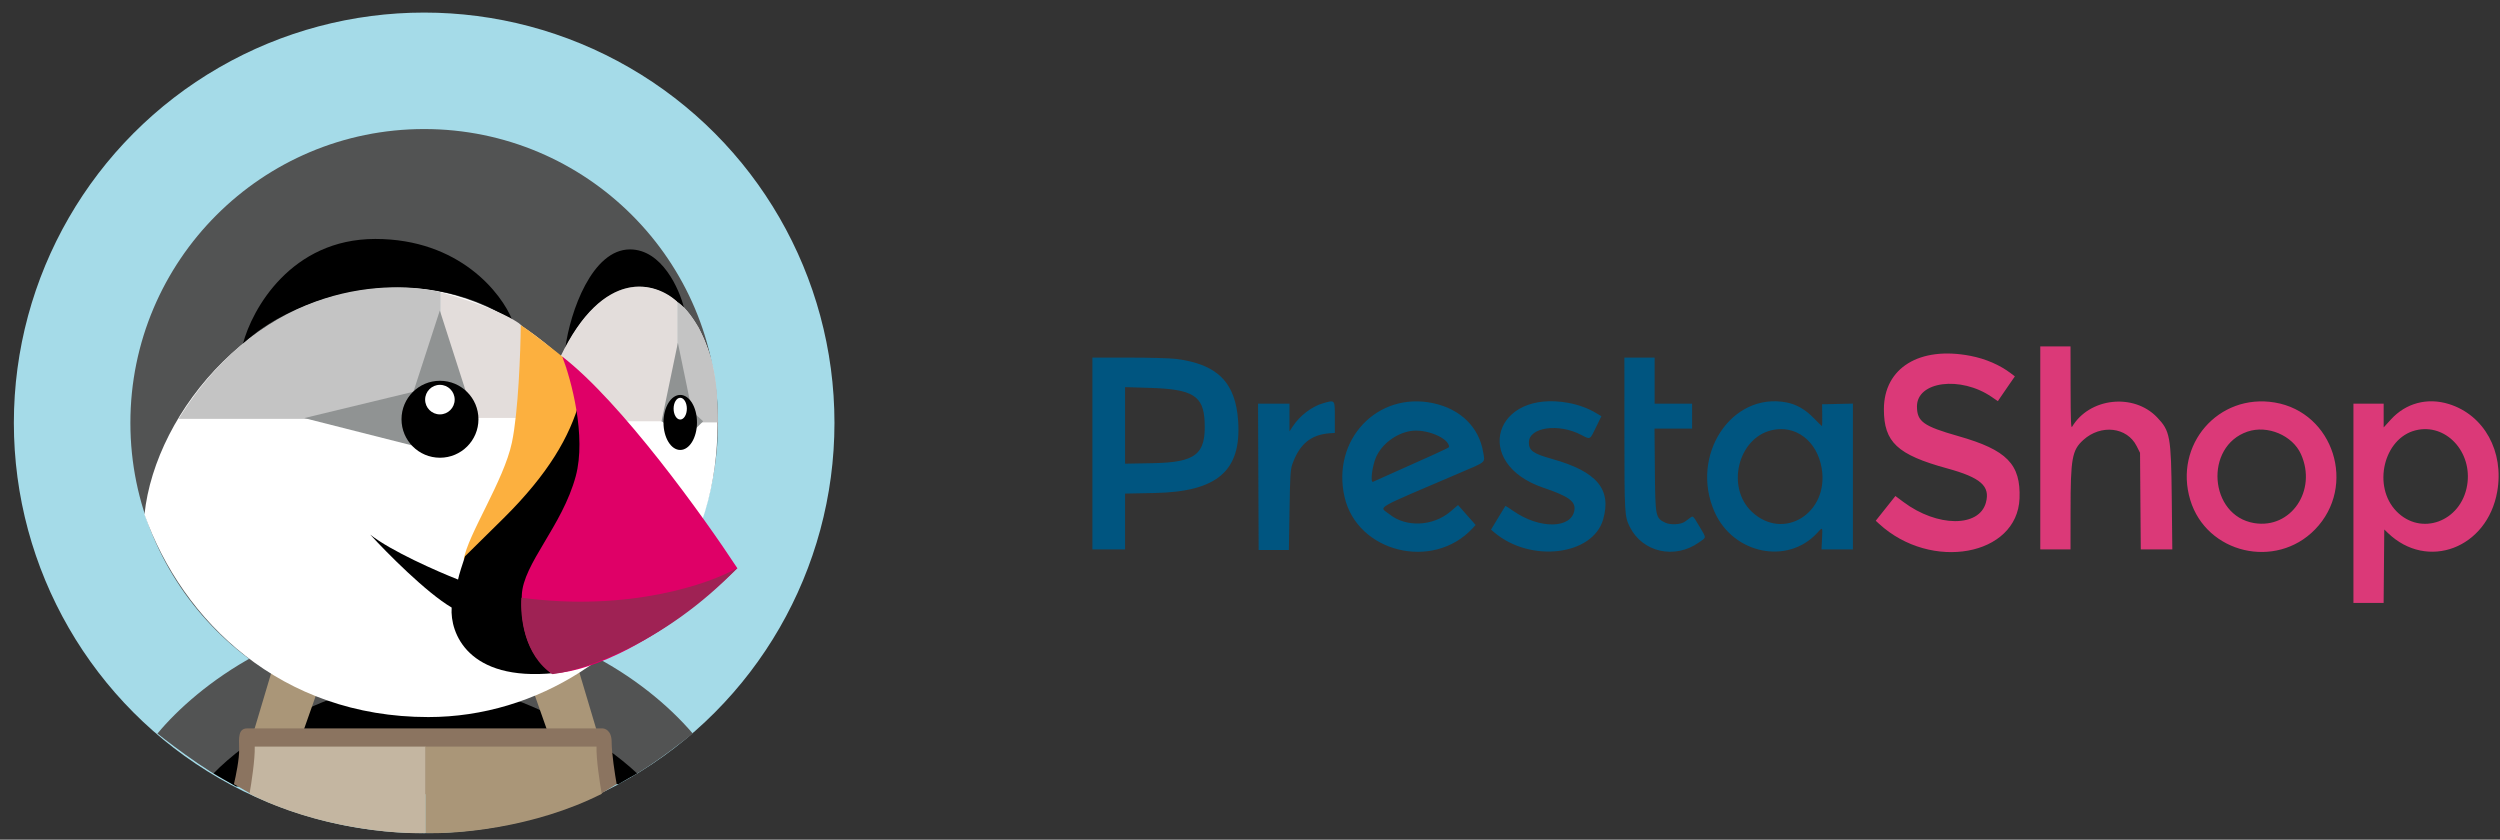
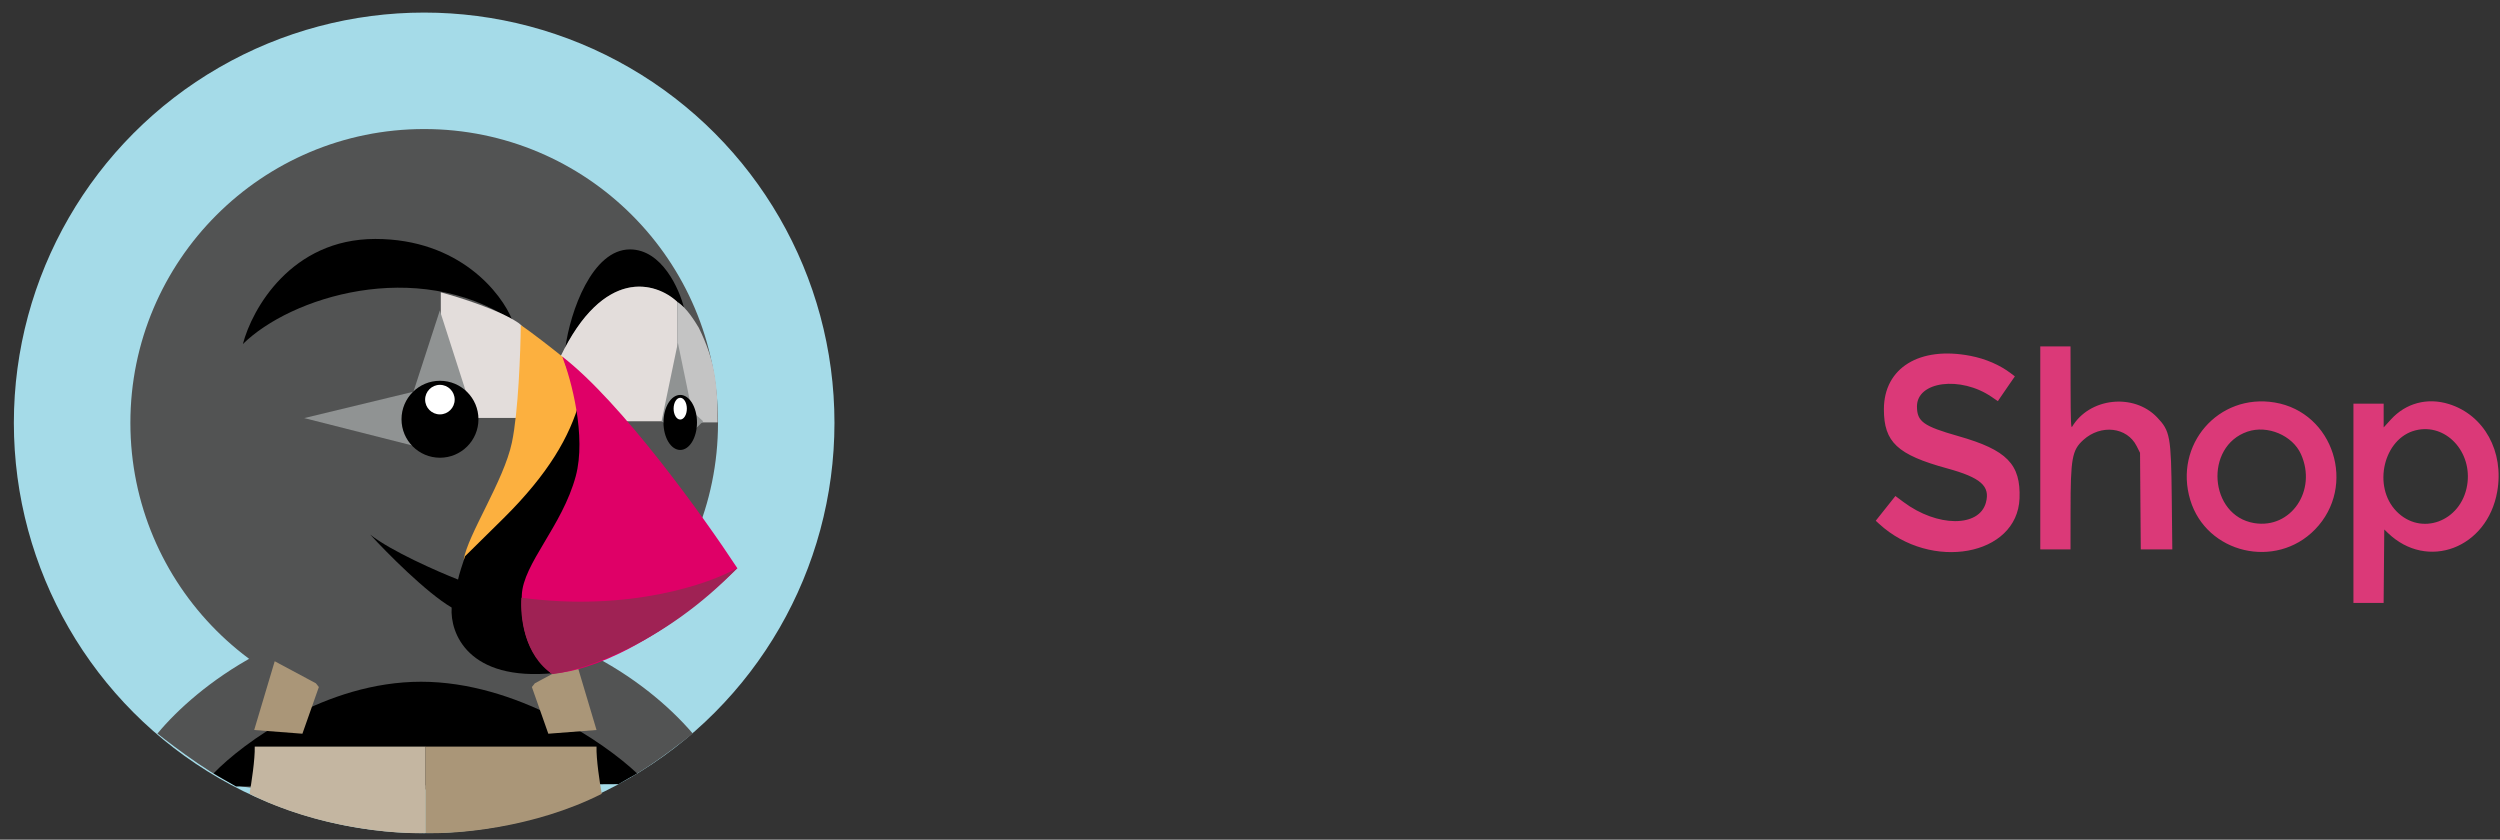
<svg xmlns="http://www.w3.org/2000/svg" width="131" height="44" viewBox="0 0 131 44" fill="none">
  <rect x="0" y="0" width="131" height="44" fill="#333333" stroke="none" />
-   <path fill-rule="evenodd" clip-rule="evenodd" d="M61.615 18.806C63.788 19.079 64.743 20.031 64.879 22.059C65.056 24.678 63.786 25.77 60.489 25.834L58.953 25.864V27.325V28.787H58.097H57.242V23.763V18.738H59.16C60.215 18.738 61.32 18.769 61.615 18.806ZM86.702 19.945V21.152H87.684H88.666V21.805V22.458H87.681H86.696L86.715 24.627C86.736 27.075 86.749 27.139 87.25 27.384C87.529 27.521 88.075 27.492 88.296 27.331C88.377 27.271 88.505 27.176 88.581 27.12C88.713 27.021 88.725 27.033 89.04 27.569C89.43 28.233 89.431 28.135 89.025 28.424C87.759 29.321 86.069 28.943 85.403 27.612C85.128 27.063 85.12 26.92 85.119 22.735L85.118 18.738H85.91H86.702V19.945ZM58.953 22.291V24.297L60.394 24.271C62.665 24.23 63.196 23.809 63.123 22.107C63.065 20.736 62.507 20.391 60.236 20.324L58.953 20.286V22.291ZM69.945 21.87V22.686L69.691 22.703C68.698 22.769 68.097 23.262 67.721 24.317C67.62 24.6 67.6 24.924 67.571 26.732L67.537 28.82H66.745H65.953L65.937 24.986L65.921 21.152H66.745H67.569V21.879V22.606L67.734 22.352C68.104 21.783 68.747 21.293 69.343 21.126C69.961 20.953 69.945 20.932 69.945 21.87ZM75.095 21.126C76.527 21.43 77.5 22.381 77.718 23.691C77.813 24.262 77.91 24.174 76.534 24.763C71.836 26.774 72.273 26.517 72.81 26.949C73.676 27.645 75.089 27.582 76 26.808L76.402 26.465L76.863 26.987L77.324 27.509L77.153 27.693C75.08 29.921 71.119 28.944 70.454 26.04C69.769 23.046 72.169 20.505 75.095 21.126ZM82.204 21.115C82.724 21.212 83.228 21.399 83.645 21.649L83.913 21.81L83.628 22.395C83.303 23.061 83.341 23.042 82.855 22.788C81.662 22.163 80.113 22.388 80.113 23.185C80.113 23.612 80.34 23.773 81.332 24.05C83.678 24.707 84.46 25.636 84.003 27.223C83.459 29.109 80.205 29.501 78.314 27.909L78.129 27.754L78.496 27.145C78.697 26.81 78.87 26.526 78.879 26.515C78.889 26.503 79.073 26.617 79.288 26.768C80.67 27.74 82.371 27.712 82.501 26.716C82.559 26.269 82.182 26 80.873 25.557C77.11 24.283 78.278 20.383 82.204 21.115ZM93.615 21.088C94.138 21.189 94.604 21.459 95.046 21.913C95.267 22.141 95.458 22.327 95.47 22.327C95.483 22.327 95.489 22.07 95.485 21.756L95.477 21.185L96.284 21.167L97.092 21.149V24.968V28.787H96.269H95.447L95.474 28.232C95.506 27.588 95.519 27.602 95.21 27.937C93.661 29.611 90.817 29.023 89.844 26.827C88.531 23.866 90.725 20.528 93.615 21.088ZM92.806 22.55C91.057 22.987 90.449 25.538 91.79 26.811C93.442 28.38 95.849 26.891 95.458 24.543C95.216 23.091 94.074 22.233 92.806 22.55ZM73.891 22.589C73.126 22.725 72.398 23.283 72.103 23.96C71.902 24.421 71.793 25.314 71.946 25.246C75.155 23.819 75.932 23.463 75.932 23.422C75.932 22.948 74.699 22.445 73.891 22.589Z" fill="#005580" />
  <path fill-rule="evenodd" clip-rule="evenodd" d="M108.578 22.363C108.519 22.463 108.502 22.028 108.499 20.321L108.495 18.151H107.703H106.911V23.469V28.787H107.703H108.495L108.497 26.781C108.498 24.01 108.574 23.591 109.166 23.054C110.088 22.218 111.461 22.377 111.961 23.376L112.138 23.73L112.157 26.259L112.177 28.787H113.003H113.829L113.8 26.096C113.766 22.862 113.715 22.582 113.028 21.865C111.8 20.583 109.482 20.842 108.578 22.363ZM105.374 19.566C104.803 19.129 104.053 18.803 103.261 18.649C100.584 18.127 98.716 19.277 98.716 21.447C98.716 23.168 99.42 23.827 102.021 24.541C103.794 25.027 104.297 25.47 104.061 26.338C103.706 27.643 101.512 27.628 99.742 26.306L99.319 25.991L98.804 26.639L98.289 27.287L98.466 27.45C101.191 29.952 105.707 29.134 105.823 26.117C105.892 24.322 105.16 23.576 102.617 22.853C100.784 22.332 100.449 22.092 100.449 21.294C100.449 19.978 102.731 19.686 104.358 20.795L104.688 21.02L104.865 20.758C104.963 20.614 105.163 20.322 105.311 20.109L105.579 19.722L105.374 19.566ZM119.197 21.091C122.287 21.608 123.514 25.473 121.308 27.743C119.25 29.86 115.614 29 114.769 26.196C113.897 23.304 116.244 20.598 119.197 21.091ZM130.855 25.757C131.223 23.658 130.17 21.749 128.325 21.173C127.194 20.82 126.064 21.12 125.28 21.984L124.904 22.397V21.775V21.153H124.112H123.32V26.373V31.593H124.111H124.902L124.919 29.669L124.936 27.745L125.126 27.928C127.195 29.918 130.334 28.729 130.855 25.757ZM125.573 26.791C124.304 25.485 124.899 22.968 126.576 22.549C128.152 22.155 129.575 23.675 129.277 25.435C128.956 27.338 126.852 28.108 125.573 26.791ZM117.771 22.616C115.491 23.39 115.753 27.018 118.118 27.41C120.048 27.73 121.427 25.696 120.569 23.795C120.126 22.813 118.817 22.261 117.771 22.616Z" fill="#DB3978" />
  <circle cx="22.226" cy="22.159" r="21.5" fill="#A5DBE8" />
  <circle cx="22.228" cy="22.158" r="15.396" fill="#525353" />
  <path d="M12.271 41.118C10.807 40.484 8.25 38.439 8.25 38.439C10.348 35.91 15.247 32.143 21.997 32.143C28.747 32.143 33.772 35.479 36.302 38.439C36.302 38.439 34.246 40.091 33.11 40.681C31.974 41.271 13.734 41.751 12.271 41.118Z" fill="#525353" />
  <path d="M12.364 41.21L11.191 40.524C12.738 38.923 17.078 35.723 22.064 35.723C27.051 35.723 31.687 38.923 33.381 40.524L32.413 41.089L12.364 41.21Z" fill="black" />
  <path d="M14.395 34.649L13.32 38.252L15.846 38.447L16.708 36L16.551 35.804L14.395 34.649Z" fill="#AA9678" />
  <path d="M30.183 34.649L31.258 38.252L28.732 38.447L27.87 36L28.027 35.804L30.183 34.649Z" fill="#AA9678" />
-   <path d="M12.258 41.087L13.175 41.615H31.456L32.313 41.087C32.225 40.598 32.05 39.47 32.05 38.873C32.05 38.276 31.7 38.154 31.525 38.168H12.96C12.49 38.168 12.511 38.621 12.531 39.247C12.547 39.748 12.355 40.682 12.258 41.087Z" fill="#8B7460" />
  <path d="M13.348 39.122C13.368 39.776 13.174 41.044 13.074 41.596C16.637 43.398 20.712 43.716 22.305 43.65V39.122H13.348Z" fill="#C4B6A1" />
  <path d="M31.258 39.122C31.237 39.776 31.431 41.044 31.531 41.596C27.968 43.398 23.893 43.716 22.301 43.65V39.122H31.258Z" fill="#AA9678" />
-   <path d="M37.51 20.241C37.266 17.576 35.748 15.055 33.576 15.055C31.682 15.055 30.1 16.955 29.425 18.73C27.088 16.566 24.237 15.055 20.799 15.055C13.552 15.055 8.146 21.481 7.57 26.959C9.571 32.558 14.726 37.574 22.442 37.574C28.197 37.574 33.361 34.136 35.998 29.113C37.611 26.04 37.746 22.824 37.51 20.241Z" fill="white" />
  <path d="M26.852 16.791C21.815 13.464 15.202 15.581 12.727 18.028C13.204 16.193 15.26 12.521 19.666 12.521C24.072 12.521 26.292 15.368 26.852 16.791Z" fill="black" />
  <path d="M35.847 16.145C32.886 13.291 30.434 16.541 29.617 18.269C29.877 16.301 31.036 13.069 33.01 13.069C34.689 13.069 35.6 15.152 35.847 16.145Z" fill="black" />
  <path d="M27.182 16.932C26.216 16.254 24.057 15.575 23.098 15.319V17.975L25.018 21.9H27.07C27.51 20.526 28.148 17.61 27.182 16.932Z" fill="#E3DDDB" />
-   <path d="M23.094 21.948L9.359 21.948C13.897 14.613 20.592 14.7 23.094 15.307V21.948Z" fill="#C4C4C4" />
  <path d="M15.941 21.908L21.831 23.401L24.512 20.83L23.047 16.269L21.664 20.526L15.941 21.908Z" fill="#909393" />
  <circle cx="23.055" cy="21.969" r="2.016" fill="black" />
  <circle cx="23.051" cy="20.94" r="0.774" fill="white" />
  <path d="M35.316 22.076H32.474L29.352 18.719C31.627 13.963 34.391 14.781 35.489 15.814V22.076H35.316Z" fill="#E3DDDB" />
  <path d="M37.603 22.135H35.787L35.488 22.018V15.818C35.997 16.126 36.446 16.898 36.616 17.172C37.487 18.952 37.603 20.162 37.603 22.135Z" fill="#C4C4C4" />
  <path d="M35.521 17.957L34.664 22.075L35.969 22.934L36.847 22.075L36.262 21.548L35.521 17.957Z" fill="#909393" />
  <ellipse cx="35.644" cy="22.136" rx="0.878" ry="1.442" fill="black" />
  <ellipse cx="35.644" cy="21.414" rx="0.347" ry="0.57" fill="white" />
  <path d="M26.823 23.193C27.162 21.588 27.275 18.42 27.289 17.037C27.832 17.392 28.992 18.304 29.504 18.716L30.469 21.533L27.98 27.032L24.297 29.328C24.509 28.016 26.4 25.199 26.823 23.193Z" fill="#FCB03F" />
  <path d="M26.395 27.148C28.74 24.823 29.858 22.872 30.38 21L31.129 25.766L29.031 35.27C24.517 35.715 23.574 33.166 23.667 31.836C22.331 31.049 20.265 28.959 19.398 28.012C20.482 28.873 22.919 29.943 24.002 30.369C24.031 30.177 24.26 29.472 24.371 29.145L26.395 27.148Z" fill="black" />
  <path d="M30.169 24.953C30.733 22.858 29.934 19.902 29.463 18.686C32.549 21.063 36.867 27.071 38.64 29.778C33.932 34.274 30.168 35.319 28.874 35.28C27.579 34.162 27.284 32.838 27.343 31.19C27.402 29.543 29.463 27.571 30.169 24.953Z" fill="#DF0067" />
  <path d="M28.955 35.326C27.459 34.357 27.243 32.251 27.323 31.319C32.942 32.077 37.211 30.592 38.642 29.755C34.855 33.701 30.606 35.114 28.955 35.326Z" fill="#9F2254" />
</svg>